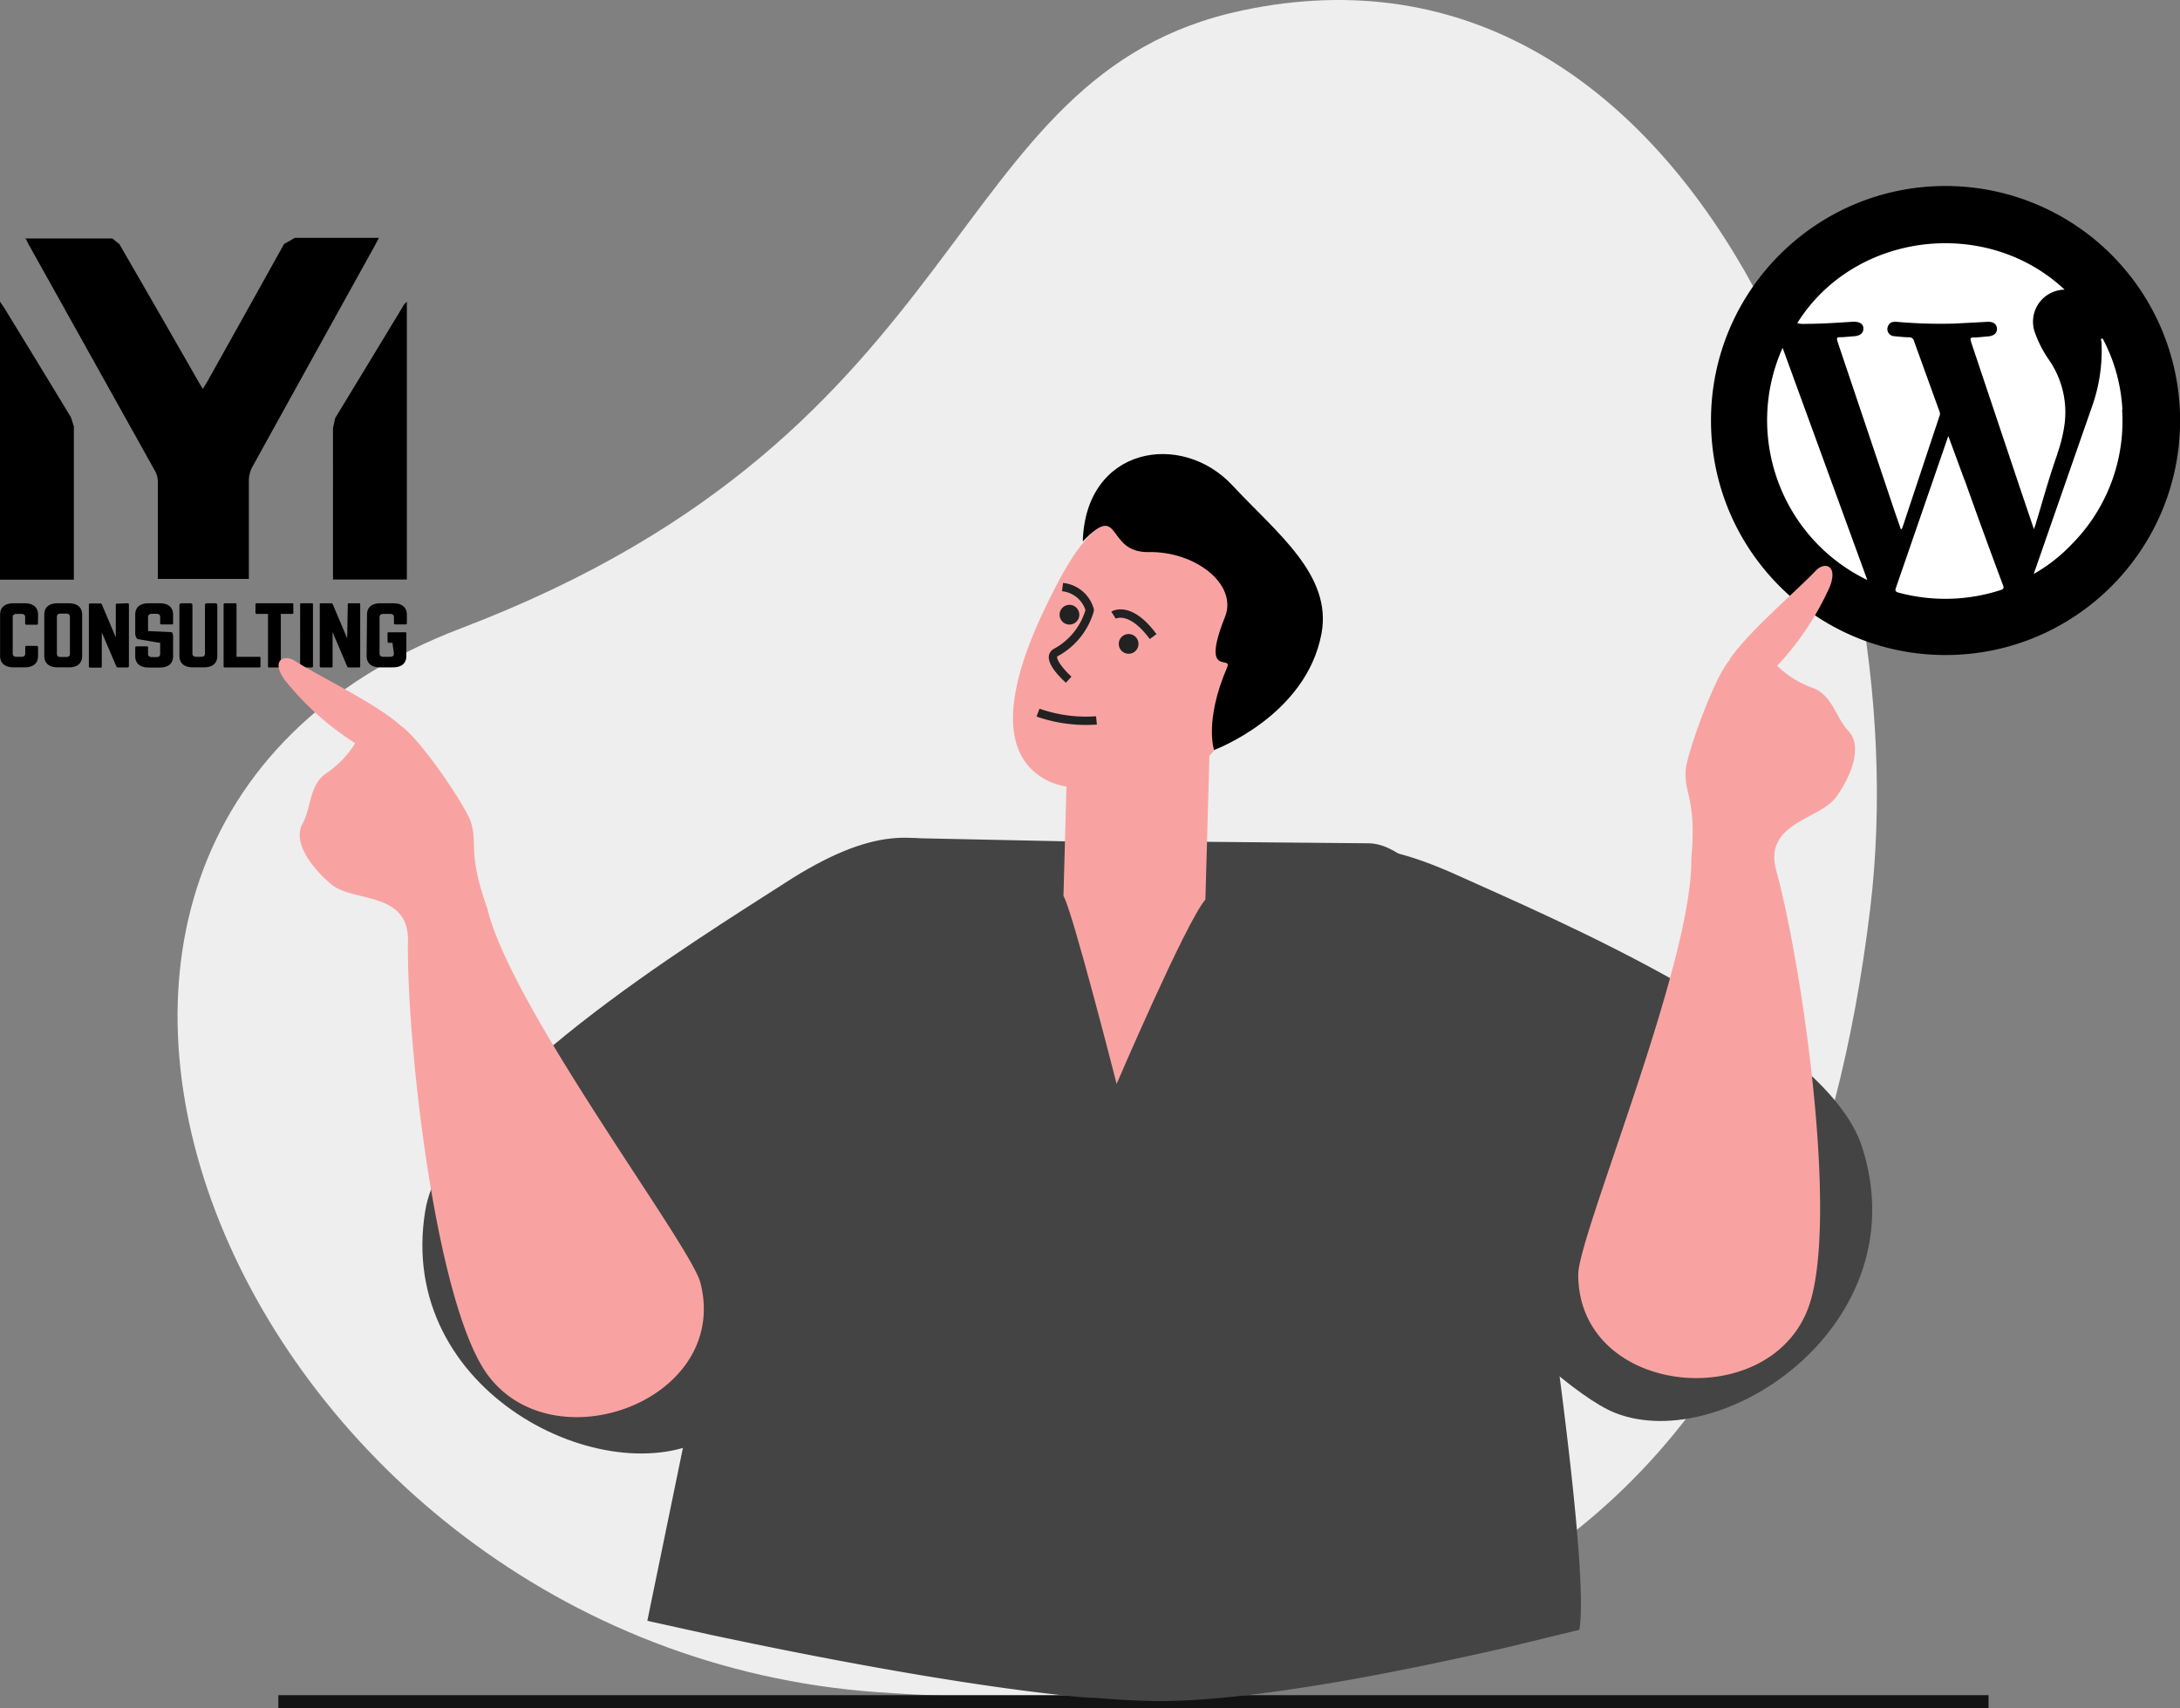
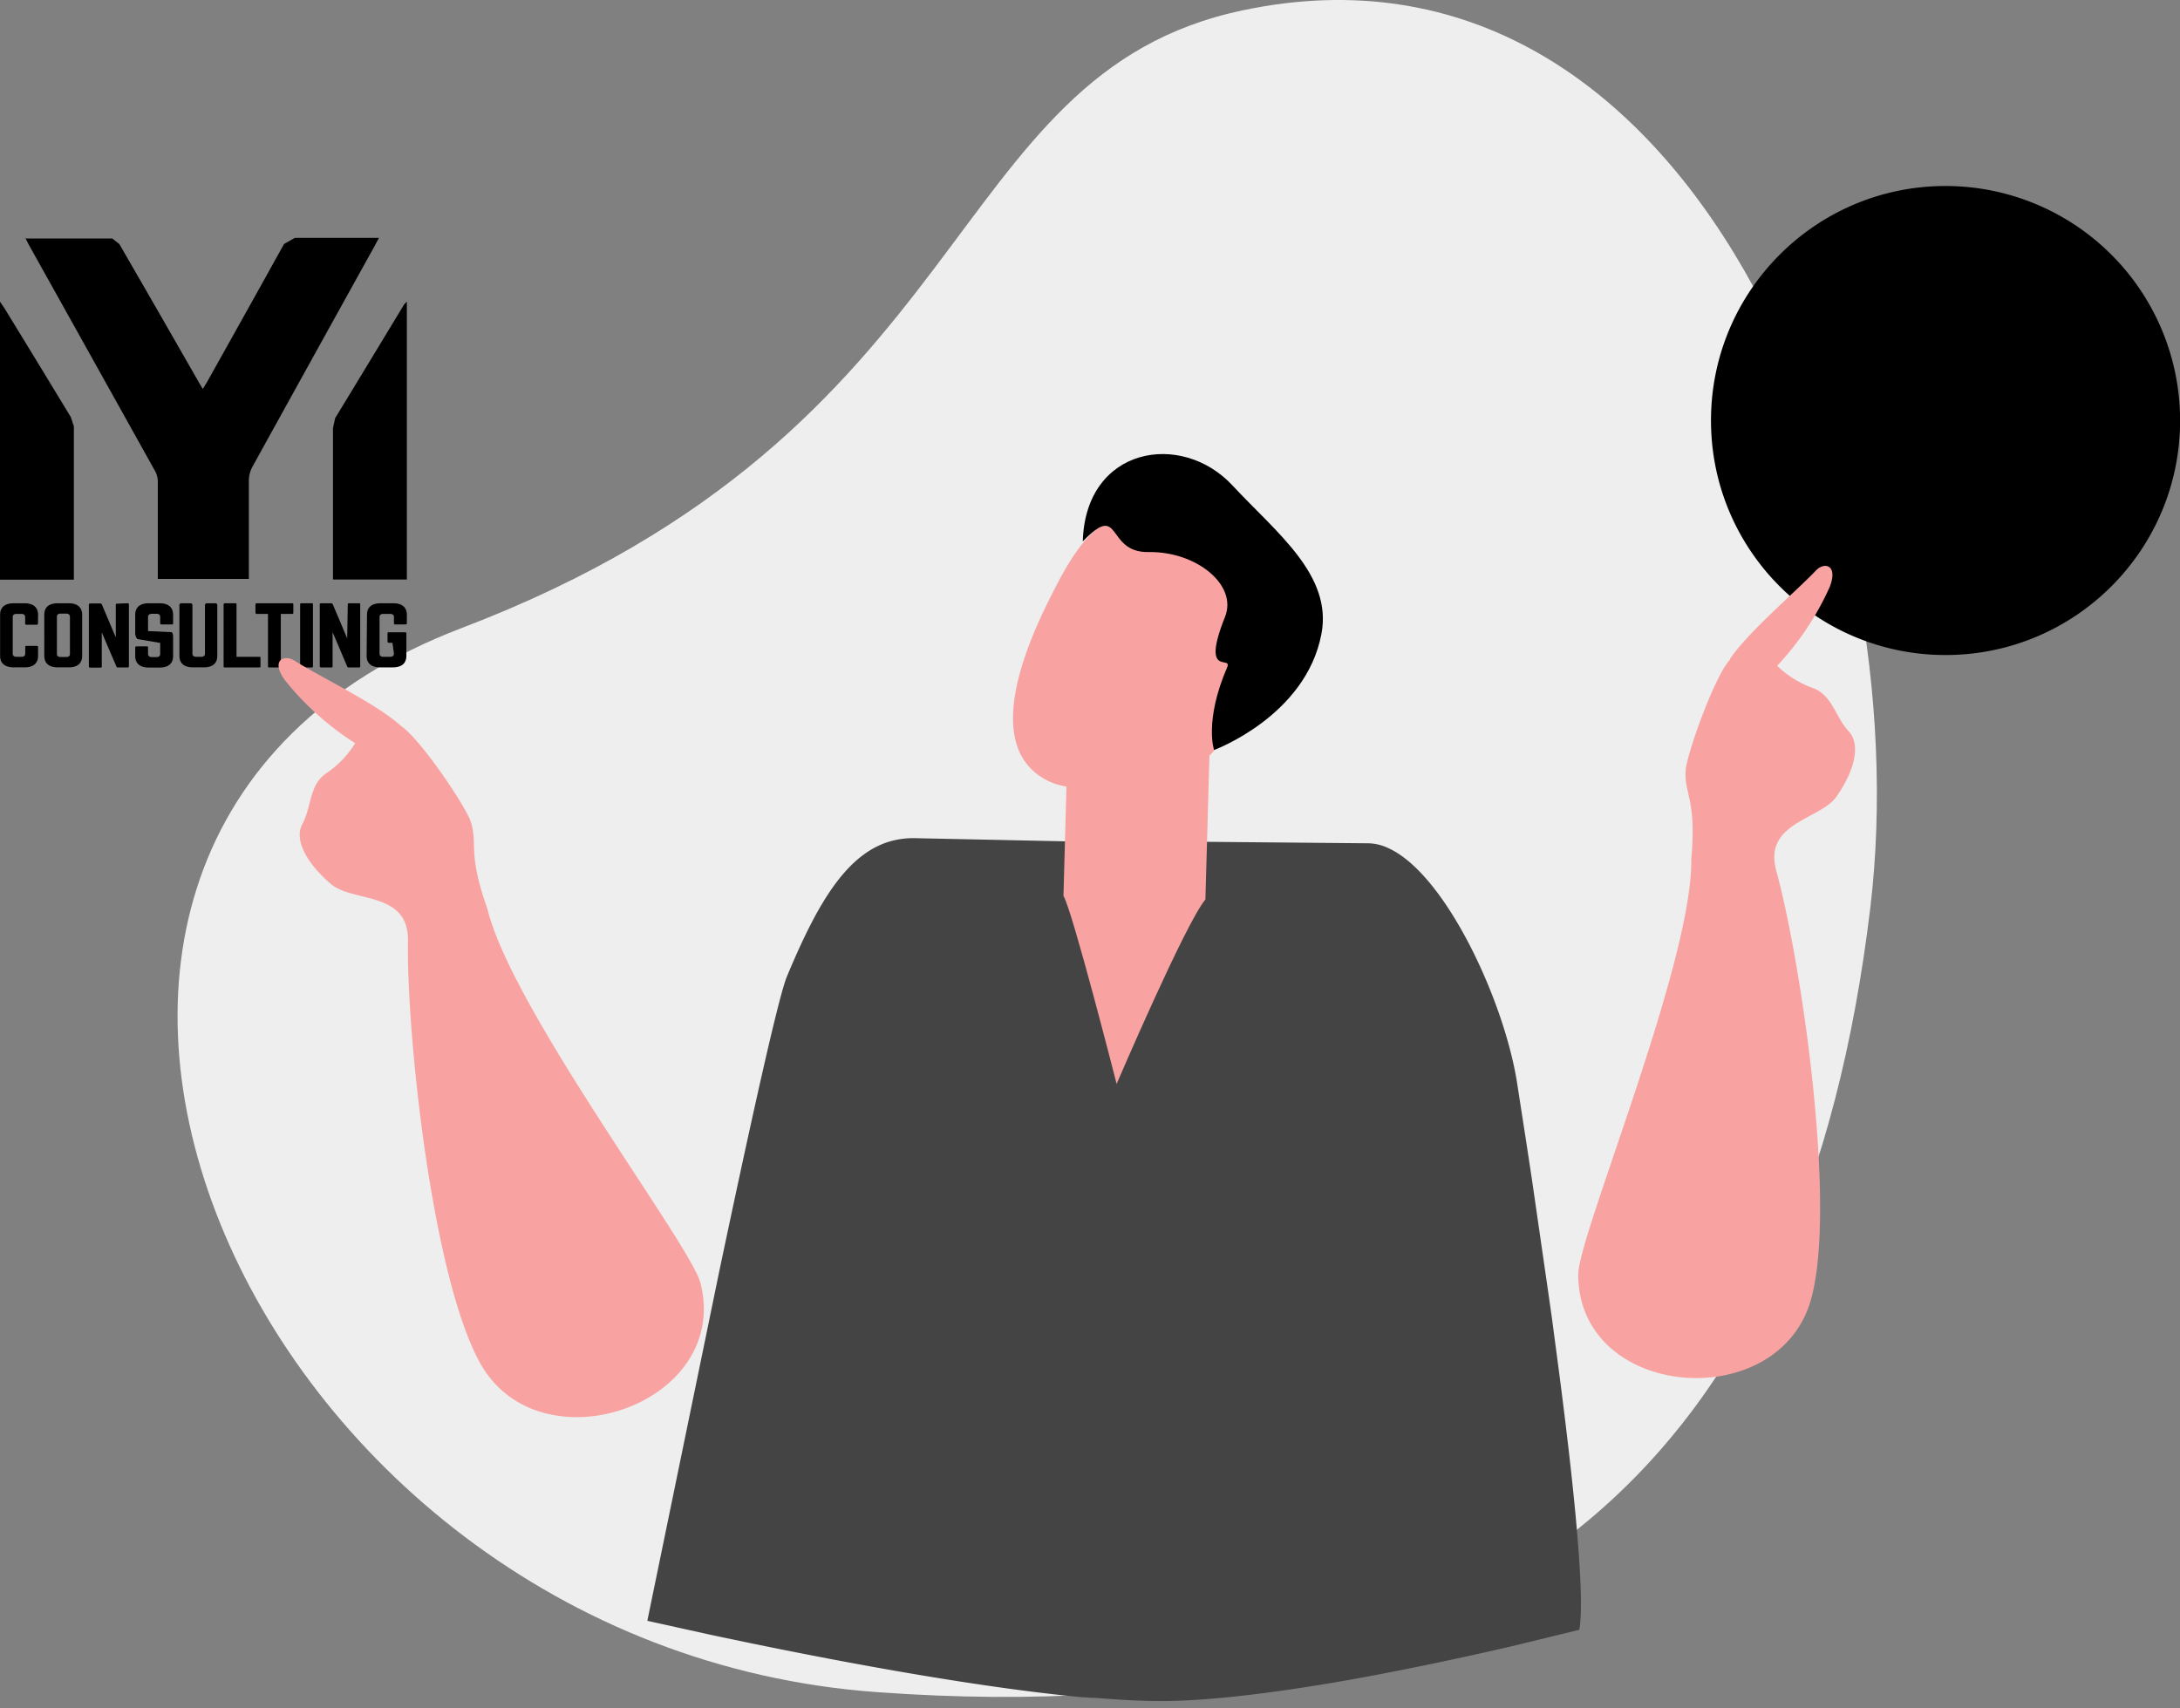
<svg xmlns="http://www.w3.org/2000/svg" width="221.02" height="173.21">
  <rect width="100%" height="100%" fill="#808080" stroke="none" />
  <path d="M125.98 1.05C95.19 7.55 99.77 43.52 46.76 63.7-10.06 85.34 24.32 166.99 89 171.59c64.34 4.62 94-24.39 100.62-79.52 4.97-41.46-17.89-100.69-63.64-91.02z" fill="#eee" />
-   <path d="M28.22 173.21v-1.32h173.39v1.32" fill="#131313" />
  <path d="M221.03 42.61c.017 13.133-10.617 23.793-23.75 23.81s-23.793-10.617-23.81-23.75 10.617-23.793 23.75-23.81a23.78 23.78 0 0 1 23.81 23.75h0z" />
-   <path d="M208.59 45.99a15 15 0 0 0 .73-3 9.34 9.34 0 0 0-1.55-6.45 11.75 11.75 0 0 1-1.45-2.79 3.25 3.25 0 0 1 3-4.38c-7.94-7.46-21.32-5.85-27.1 3.39a1.87 1.87 0 0 0 .7.08c1.67 0 3.34-.11 5-.22.61 0 1 .22 1 .69s-.3.71-.87.78l-1.25.1c-.63 0-.64 0-.44.63q2.89 8.58 5.77 17.15l.6 1.73.13-.15 3.77-11.35a.6.6 0 0 0 0-.49l-2.59-7.16a.47.47 0 0 0-.47-.35c-.5 0-1-.06-1.52-.11a.73.73 0 0 1-.7-.75.89.89 0 0 1 .07-.28c.18-.44.56-.45.95-.42a50.48 50.48 0 0 0 5.77.17l3.42-.18c.54 0 .86.22.9.66s-.27.74-.79.81l-1.31.12c-.66 0-.66 0-.46.64l5 14.93 1.31 3.87.17-.49c.72-2.38 1.37-4.77 2.2-7.1zm-9.42 2.68l-1.64-4.46-5.32 15.42c-.1.29 0 .38.27.46a18.18 18.18 0 0 0 10.36-.26c.27-.1.35-.16.24-.48q-2-5.34-3.9-10.69zm-9.85 10.15l-8.59-23.55c-3.97 8.884-.161 19.315 8.6 23.55zm25.86-17.27a17.21 17.21 0 0 0-2-7.22c-.27 0-.14.2-.12.33a17 17 0 0 1-1 6.68q-2.47 7.08-4.93 14.16l-.94 2.7a16.57 16.57 0 0 0 3.84-3 17.71 17.71 0 0 0 5.12-13.67z" fill="#fff" fill-rule="evenodd" />
  <path d="M3.85 63.22a.13.13 0 0 1-.15.13h-1c-.11 0-.15-.05-.15-.13v-.65c0-.21-.14-.32-.39-.32h-.49c-.25 0-.38.11-.38.32v3.7c0 .22.13.33.38.33h.5q.39 0 .39-.33v-.65c0-.08 0-.13.15-.13h1c.1 0 .15.05.15.13v.88c0 .77-.49 1.17-1.38 1.17H1.41c-.91 0-1.4-.41-1.4-1.17v-4.16c0-.77.49-1.17 1.4-1.17h1.07c.89 0 1.38.41 1.38 1.17zm.64-.88c0-.77.48-1.17 1.38-1.17h1.08c.9 0 1.38.41 1.38 1.17v4.16c0 .77-.48 1.17-1.38 1.17H5.87c-.9 0-1.38-.41-1.38-1.17zm2.22 4.28c.25 0 .38-.1.38-.32v-3.75c0-.21-.13-.33-.38-.33h-.56c-.26 0-.38.12-.38.33v3.75c0 .22.13.32.38.32zm6.21-5.45a.13.13 0 0 1 .15.13v6.25a.13.13 0 0 1-.15.13h-.95a.16.16 0 0 1-.17-.1l-1.48-3.45h0v3.44h0c0 .08 0 .13-.16.13h-1a.13.13 0 0 1-.15-.13v-6.25a.13.13 0 0 1 .15-.13h1a.17.17 0 0 1 .17.11l1.41 3.33h0 0v-3.29h0c0-.08 0-.13.16-.13zm3.25 0c.9 0 1.38.41 1.38 1.17v.85c0 .08 0 .13-.15.13h-1c-.1 0-.16-.05-.16-.13v-.63c0-.21-.12-.32-.38-.32h-.46c-.24 0-.39.11-.39.32v1.43l2.37.11c.17.06.17.39.17.54v1.88c0 .77-.48 1.17-1.38 1.17h-1.08c-.89 0-1.38-.41-1.38-1.17v-.85c0-.09.06-.13.15-.13h1c.11 0 .15 0 .15.13v.63c0 .22.15.33.39.33h.46c.25 0 .38-.11.38-.33v-1.11L14 64.81c-.17 0-.29-.4-.29-.55v-1.92c0-.77.49-1.17 1.38-1.17zm5.67 0a.19.19 0 0 1 .19.17v5.16c0 .77-.48 1.17-1.38 1.17h-1.08c-.9 0-1.38-.41-1.38-1.17v-5.16a.19.19 0 0 1 .19-.17h.94a.19.19 0 0 1 .19.17v4.93c0 .22.14.33.39.33h.5c.25 0 .38-.11.38-.33v-4.93a.19.19 0 0 1 .19-.17zm2.14 5.43h2.28c.11 0 .15 0 .15.13v.82c0 .09 0 .13-.15.13h-3.44c-.09 0-.15 0-.15-.13V61.3a.13.13 0 0 1 .15-.13h1c.11 0 .16 0 .16.13zm5.6-5.43c.11 0 .16 0 .16.13v.82c0 .08 0 .13-.16.13h-1.11v5.3c0 .09-.05.13-.15.13h-1c-.1 0-.15 0-.15-.13v-5.3h-1.12a.13.13 0 0 1-.15-.13v-.82a.13.13 0 0 1 .15-.13zm2 0c.1 0 .15 0 .15.13v6.25c0 .08 0 .13-.15.13h-1c-.1 0-.15-.05-.15-.13V61.3c0-.08 0-.13.15-.13zm4.79 0c.1 0 .15 0 .15.13v6.25c0 .08 0 .13-.15.13h-1a.15.15 0 0 1-.17-.1l-1.48-3.48v3.45h0c0 .08 0 .13-.15.13h-1c-.1 0-.15-.05-.15-.13V61.3c0-.08 0-.13.15-.13h1a.18.18 0 0 1 .17.11l1.46 3.45.06-3.43h0c0-.08 0-.13.15-.13zm.84 1.17c0-.77.48-1.17 1.39-1.17h1.26c.9 0 1.39.41 1.39 1.17v.85c0 .08-.06.13-.16.13h-1c-.1 0-.15-.05-.15-.13v-.61q0-.33-.39-.33h-.69c-.25 0-.38.11-.38.33v3.69c0 .22.13.33.38.33h.69q.39 0 .39-.33l-.15-1.09h-.35c-.11 0-.15-.05-.15-.13v-.81c0-.09 0-.13.15-.13h1.61c.1 0 .15 0 .15.13v2.26c0 .77-.49 1.17-1.38 1.17h-1.27c-.9 0-1.38-.41-1.38-1.17zM2.53 24.18h8.85l.72.57q4.05 7 8.05 14l.41.69.43-.7q3.92-7 7.81-14l1.09-.62h8.53l-.48.9q-6.19 11.16-12.36 22.33a3 3 0 0 0-.35 1.35v10H16v-9.92a2.24 2.24 0 0 0-.27-1q-6.41-11.5-12.83-23l-.34-.67zM0 30.59l.43.63q3.39 5.53 6.76 11.09l.3.93h0v15.54H0zm41.25 0v28.17h-7.49V43.4h0l.22-1q3.51-5.77 7-11.54z" />
-   <path d="M128.92 88.73c-3.7 2.56-7.51 11.79-.44 20.19s27.7 31.38 35.3 34.36c11 4.3 30.78-9.09 25-27-3.72-11.52-31.49-23.21-41-27.52s-14.11-3.31-18.86-.03z" fill="#444" />
  <path d="M187.42 74.14c-1.36-1.45-1.64-3.7-3.71-4.41a10 10 0 0 1-3.53-2.22 29.11 29.11 0 0 0 5.33-8c.88-2.27-.58-2.55-1.41-1.65-1.89 2-6.82 6.18-8.7 8.94v.08c-1.59 1.72-4.39 9.6-4.5 11.23-.16 2.43 1.12 2.89.57 9 .17 10.44-11.46 38.17-11.46 42.12 0 12.68 20.3 14.32 23.6 2.53 2.63-9.4-.95-34.05-3.52-43.46h0c-1.35-4.9 4.42-5.16 6.09-7.51s2.6-5.19 1.24-6.65z" fill="#f8a3a2" />
  <path d="M65.63 164.35l6.24 1.38c8.83 1.89 25.31 5.19 37.93 6.38h.25l.49.05h.47c2.08.17 4 .29 5.83.32 5.07.1 11.93-.77 18.69-1.92 6.49-1.12 12.88-2.51 17.53-3.58l7.06-1.72c.66-3.73-.78-16.72-2.48-29.34h0l-.29-2.21-.41-2.87-1.62-11.21-.58-3.82-.93-6c-1.3-8.33-7.29-21.28-13.12-23.84a4.94 4.94 0 0 0-1.9-.46l-16.47-.15h-1.26l-3.76-.05h-4.38-2.78-2.16l-15.25-.32a8.27 8.27 0 0 0-1.59.12c-5.06.85-8.2 6.33-11.36 13.91-.89 2.13-3.88 15.76-6.88 30l-7.27 35.33z" fill="#444" />
  <path d="M122.68 73.65l-.06 2.19v.76l-.41 14.61c-2 2.35-9 18.7-9 18.7s-4.51-17.68-5.39-19.06l.16-5.86.17-6.19v-.17l4-1.19c6.63-2.09 10.53-3.79 10.53-3.79z" fill="#f8a3a2" />
-   <path d="M98.32 86.67c4 2 9.16 10.57 3.38 19.92s-22.8 35.09-29.88 39.15c-10.23 5.87-31.77-4.48-28.7-23 2-11.94 27.75-27.58 36.48-33.22s13.56-5.4 18.72-2.85z" fill="#444" />
+   <path d="M98.32 86.67c4 2 9.16 10.57 3.38 19.92s-22.8 35.09-29.88 39.15s13.56-5.4 18.72-2.85z" fill="#444" />
  <path d="M30.66 83.55c.95-1.75.66-4 2.49-5.19a9.94 9.94 0 0 0 2.86-3 29.16 29.16 0 0 1-7.15-6.42c-1.42-2-.08-2.61 1-1.95 2.34 1.51 8.15 4.28 10.65 6.49l.06.07c2 1.27 6.64 8.2 7.15 9.75.76 2.31-.36 3.08 1.69 8.84 2.44 10.15 20.62 34.1 21.6 37.93 3.16 12.29-16.08 18.94-22.22 8.34-4.89-8.45-7.57-33.21-7.43-43h0c.09-5.07-5.57-3.89-7.77-5.74s-3.89-4.37-2.93-6.12zm75.66-4.34c3.75 1.82 13.09.09 16.29-2.59 1.14-.95 2.53-4.29 2.81-6.1.87-5.67 1.82-10.73-1.32-13.95a23.33 23.33 0 0 0-7-4.21c-5.37-1.38-8.09 3.18-10.57 8.13-2.82 5.56-6.87 15.5-.21 18.72z" fill="#f8a3a2" />
  <path d="M109.78 54.9c4-4.14 2.27 1.16 6.67 1.08 4.78-.09 9.05 3.3 7.75 6.57-2.51 6.28.78 3.81.21 5.13-2.34 5.44-1.32 8.37-1.32 8.37s9.33-3.44 10.89-11.8c1.11-5.95-4.57-10.24-9-15-5.18-5.61-14.94-3.95-15.2 5.65z" />
-   <path d="M108.07 69.23c-.44-.39-1.87-1.74-1.73-2.73a1 1 0 0 1 .57-.74 6.63 6.63 0 0 0 3.14-3.9 2.79 2.79 0 0 0-2.38-1.91l.11-.84a3.61 3.61 0 0 1 3.12 2.66v.1.1a7.54 7.54 0 0 1-3.63 4.55c-.08 0-.09.07-.09.09-.05.37.71 1.33 1.45 2zm-2.83 3.48l-.15-.06.3-.79a14.25 14.25 0 0 0 5.73.77l.09.84a15.23 15.23 0 0 1-5.97-.76zm11.33-7.91c-2.08-2.82-3.43-2.07-3.45-2.07l-.45-.71c.08-.05 2-1.23 4.58 2.28zm-1.25.94a1 1 0 1 1 .053-.772 1 1 0 0 1-.053.771zm-6-2.96a1 1 0 1 1 .053-.772 1 1 0 0 1-.053.771z" fill="#222" />
</svg>